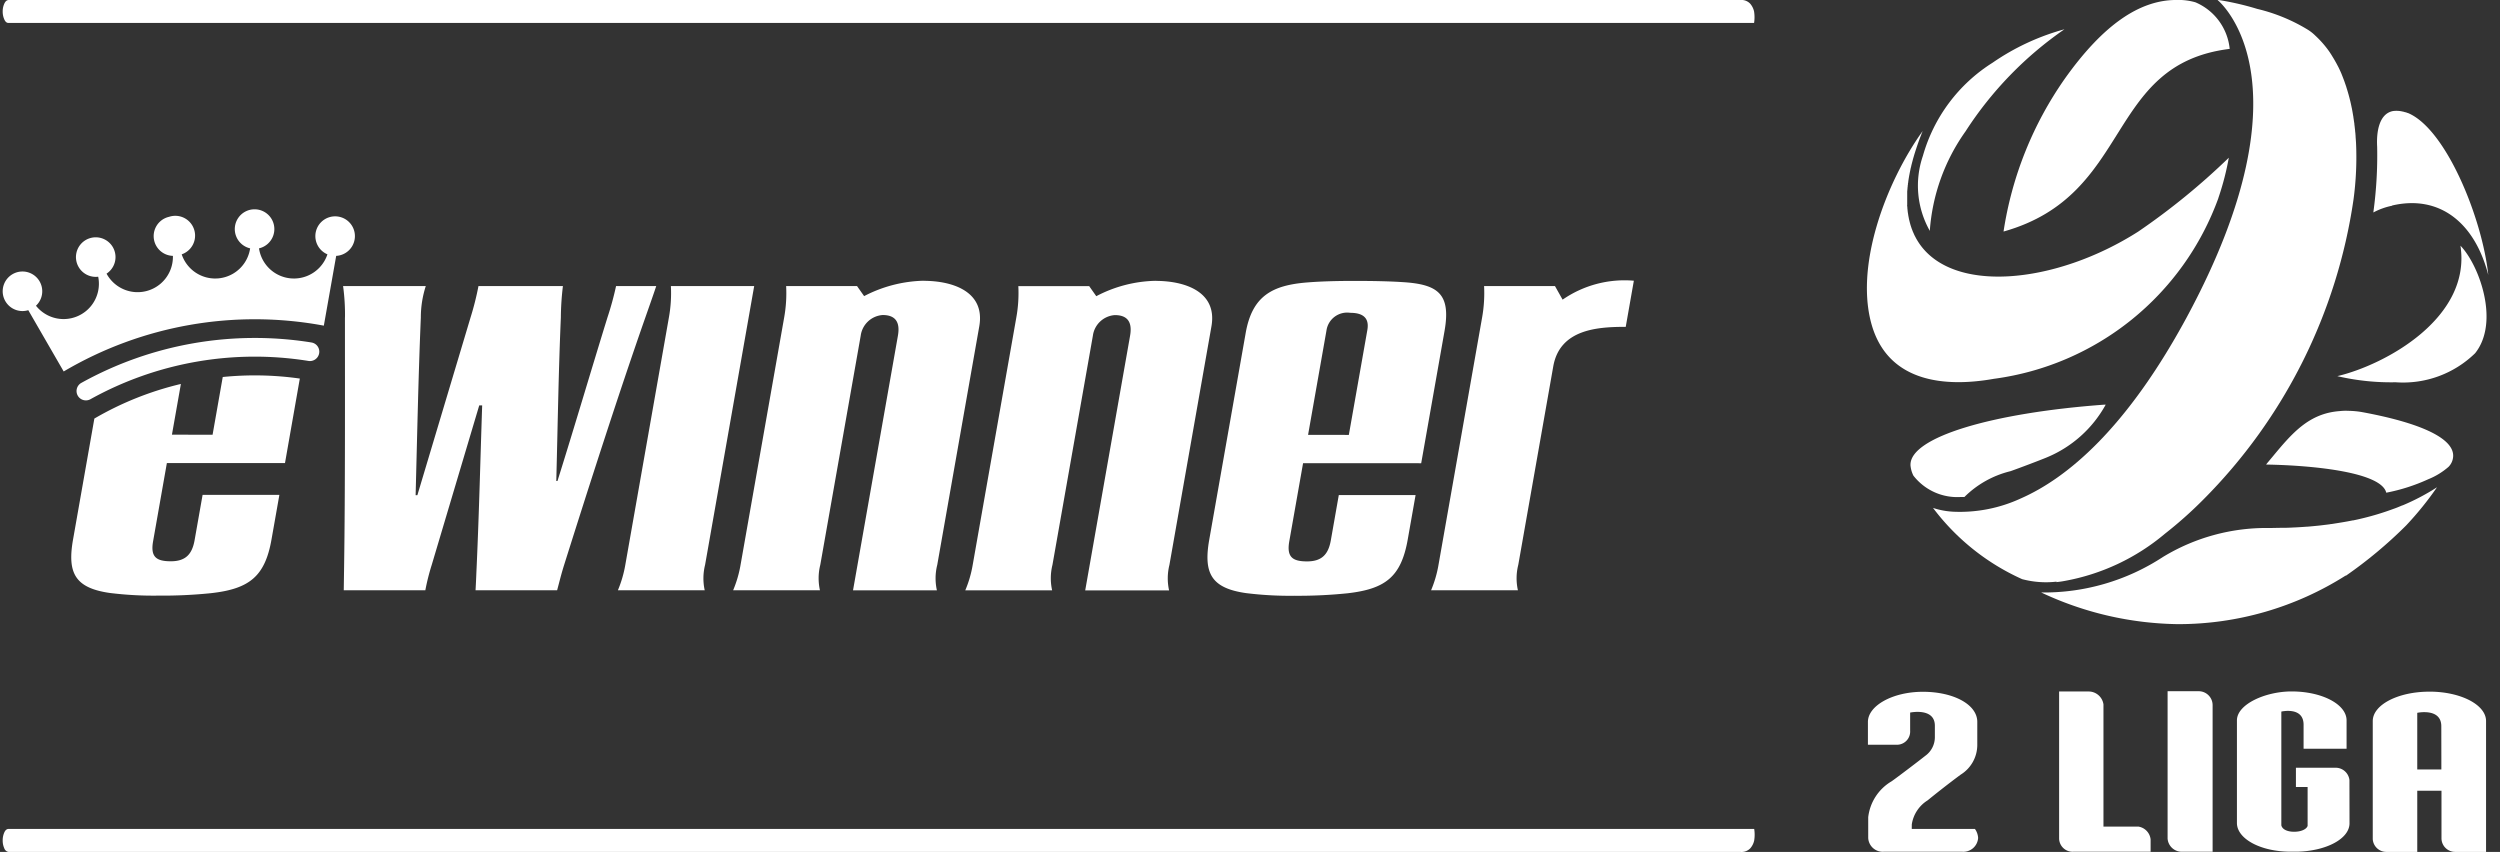
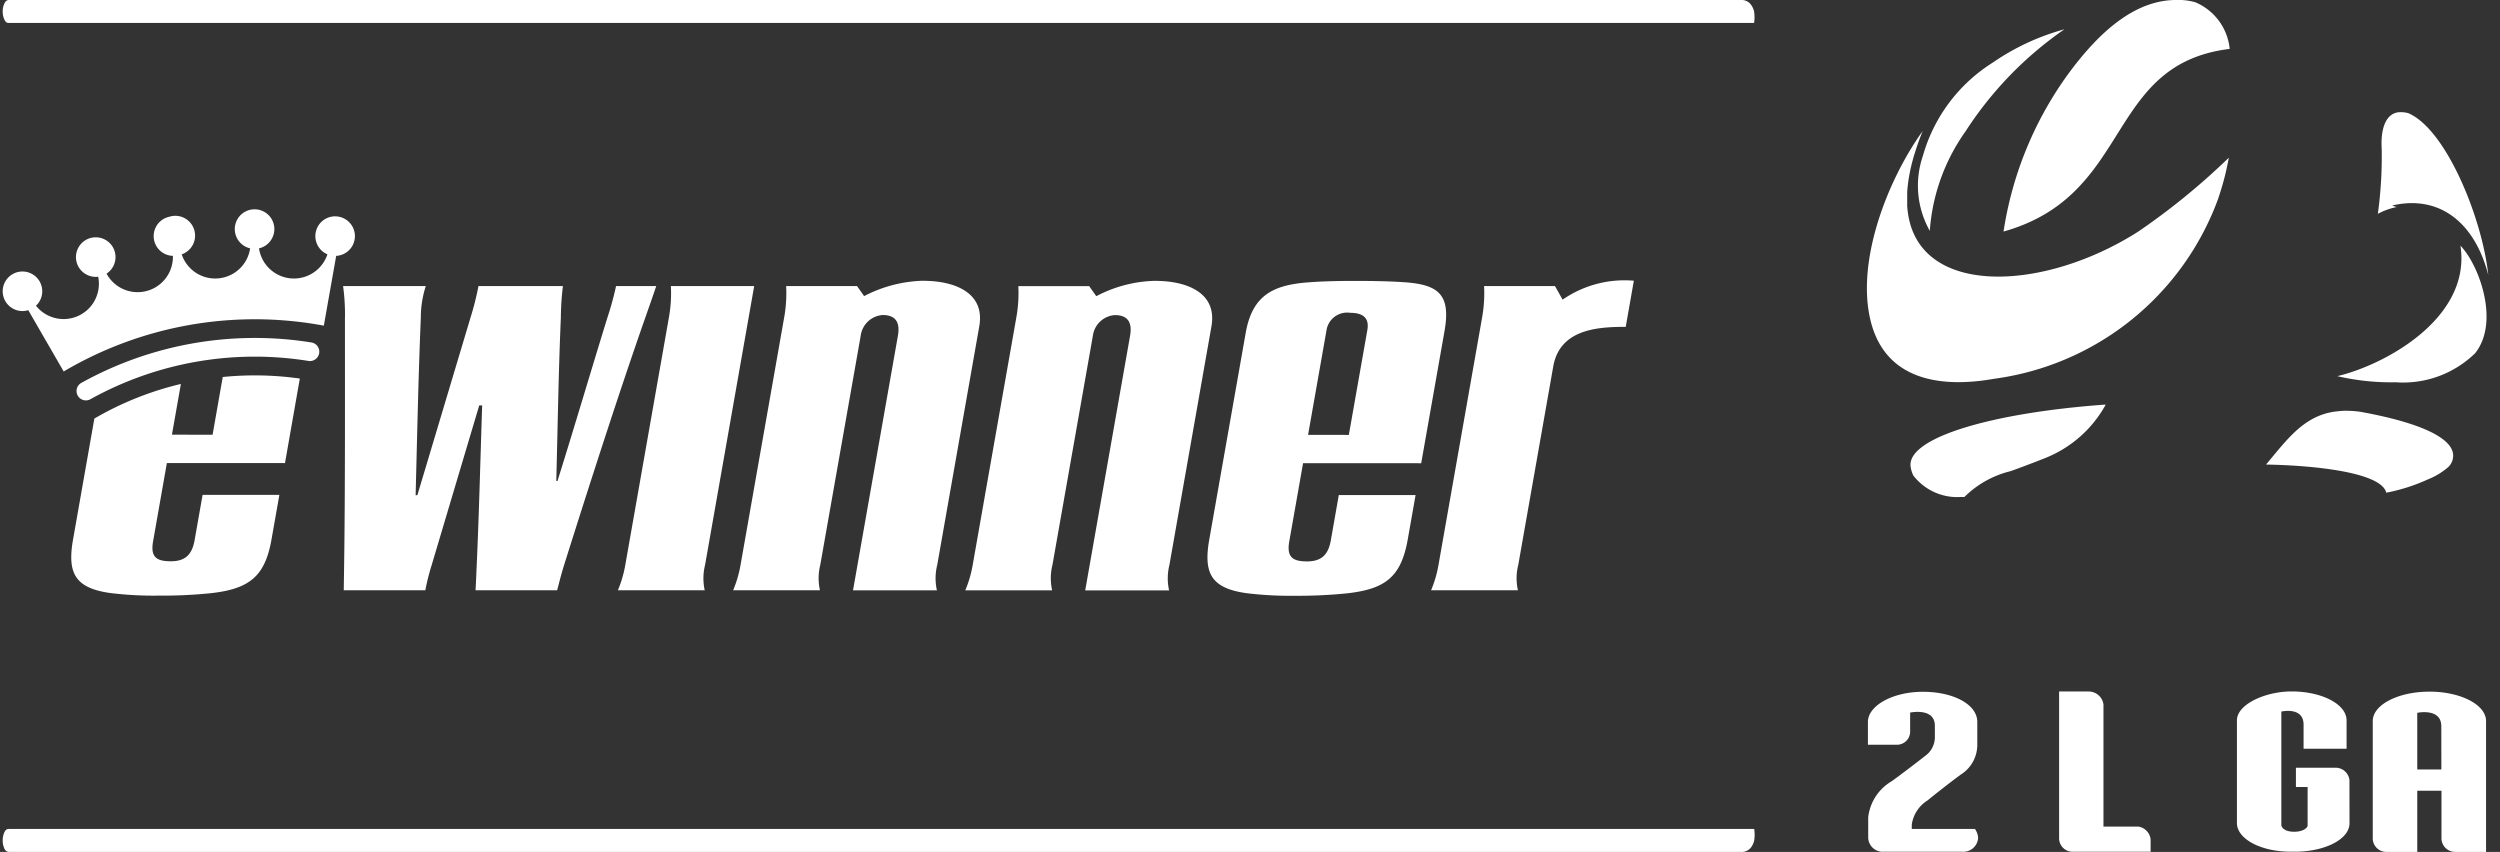
<svg xmlns="http://www.w3.org/2000/svg" width="101.126" height="34.46" viewBox="0 0 101.126 34.46">
  <rect x="0" y="0" width="101.126" height="34.46" fill="#333333" stroke="none" />
  <defs>
    <clipPath id="a">
      <rect width="101.126" height="34.46" fill="none" />
    </clipPath>
  </defs>
  <g transform="translate(-164.806 -253.721)">
    <g transform="translate(164.806 253.721)" clip-path="url(#a)">
      <path d="M171.813,276.074a.8.8,0,0,1,.519,1.515h0a1.428,1.428,0,0,0,2.768-.242.8.8,0,1,1,.359,0,1.428,1.428,0,0,0,2.768.242.8.8,0,1,1,.354.062h0l-.5,2.823a15.209,15.209,0,0,0-10.523,1.853l-1.432-2.479a.8.8,0,1,1,.311-.18h0a1.428,1.428,0,0,0,2.517-1.174.8.8,0,1,1,.338-.124,1.428,1.428,0,0,0,2.684-.719.8.8,0,0,1-.167-1.577m5.771,5.08a14.46,14.46,0,0,0-9.308,1.635.378.378,0,0,0,.369.66,13.692,13.692,0,0,1,8.818-1.548.379.379,0,0,0,.433-.309h0a.376.376,0,0,0-.312-.437" transform="translate(-164.982 -267.301)" fill="#fff" />
      <path d="M252.837,285.165l.328-1.864a4.4,4.4,0,0,0-2.882.766l-.309-.55h-2.867a5.631,5.631,0,0,1-.079,1.266l-1.765,10.011a4.677,4.677,0,0,1-.3,1.028h3.512a2.214,2.214,0,0,1,.015-1.028l1.415-8.027c.266-1.509,1.8-1.6,2.934-1.6m-51.811-.383c0,2.94.011,7.066-.033,10.011l-.015,1.028h3.3a9.031,9.031,0,0,1,.259-1.028l1.921-6.45h.119c-.072,2.148-.124,4.3-.22,6.45-.019.407-.026.643-.048,1.028h3.3c.139-.525.163-.637.284-1.028,1-3.17,2.18-6.854,3.286-10.011.144-.411.32-.907.439-1.266h-1.625a12.443,12.443,0,0,1-.347,1.266c-.669,2.162-1.348,4.471-2.023,6.619h-.048c.058-2.2.09-4.416.185-6.619a11.183,11.183,0,0,1,.083-1.266h-3.416a11.417,11.417,0,0,1-.319,1.266l-2.152,7.192h-.071c.061-2.324.112-4.861.211-7.192a4.146,4.146,0,0,1,.2-1.266h-3.345a8.494,8.494,0,0,1,.077,1.266m16.552-1.266h-3.369a5.542,5.542,0,0,1-.08,1.266l-1.764,10.011a4.745,4.745,0,0,1-.3,1.028h3.512a2.25,2.25,0,0,1,.015-1.028Zm6.847-.216a5.457,5.457,0,0,0-2.4.622l-.287-.407h-2.867a5.584,5.584,0,0,1-.079,1.266l-1.765,10.011a4.7,4.7,0,0,1-.3,1.028h3.511a2.234,2.234,0,0,1,.014-1.028l1.635-9.269a.965.965,0,0,1,.888-.836q.765,0,.617.836l-1.816,10.3h3.393a2.224,2.224,0,0,1,.014-1.028l1.7-9.651c.248-1.409-1.079-1.841-2.256-1.841m9.389,0a5.368,5.368,0,0,0-2.4.622l-.287-.407h-2.866a5.542,5.542,0,0,1-.081,1.266l-1.765,10.011a4.619,4.619,0,0,1-.3,1.028h3.513a2.244,2.244,0,0,1,.013-1.028l1.635-9.269a.964.964,0,0,1,.888-.836q.765,0,.617.836l-1.815,10.3h3.393a2.244,2.244,0,0,1,.013-1.028l1.7-9.651c.249-1.409-1.078-1.841-2.256-1.841m6.165,6.229.744-4.221a.845.845,0,0,1,.964-.716q.812,0,.69.693l-.749,4.245Zm4.576,1.147.943-5.344c.266-1.507-.258-1.894-1.694-1.982q-.767-.05-1.985-.049c-.734,0-1.355.021-1.863.061-1.426.112-2.235.545-2.5,2.043l-1.474,8.362c-.241,1.365.085,1.96,1.483,2.162a14.366,14.366,0,0,0,1.964.108,19.52,19.52,0,0,0,2.144-.1c1.521-.175,2.168-.651,2.437-2.174l.318-1.8h-3.106l-.321,1.824c-.1.578-.367.86-.964.86s-.828-.184-.718-.813l.558-3.16Z" transform="translate(-187.075 -271.946)" fill="#fff" />
      <path d="M176.394,295.674l.362-2.052a12.814,12.814,0,0,0-3.5,1.4l-.862,4.891c-.241,1.365.086,1.961,1.482,2.163a14.291,14.291,0,0,0,1.964.108,19.27,19.27,0,0,0,2.144-.1c1.548-.175,2.175-.68,2.438-2.174l.318-1.8h-3.106l-.322,1.824c-.1.579-.367.861-.964.861s-.827-.183-.716-.811l.557-3.162h4.778l.6-3.418a12.957,12.957,0,0,0-3.118-.063l-.411,2.335Z" transform="translate(-169.439 -278.091)" fill="#fff" />
      <path d="M417.613,329.229v.521h-.975v-2.29a1.46,1.46,0,0,1,.333-.026c.281.01.64.111.64.57Zm-.484-2.625c-1.266,0-2.291.53-2.291,1.189v4.781a.551.551,0,0,0,.547.512h1.253v-2.475h.98v1.935a.553.553,0,0,0,.552.54h1.251v-5.294c0-.659-1.026-1.189-2.292-1.189" transform="translate(-318.859 -298.626)" fill="#fff" />
      <path d="M405.072,330.326v-.154a.563.563,0,0,0-.556-.5h-1.609v.78h.473v1.573c-.047.141-.272.237-.544.237-.295,0-.485-.106-.519-.261v-4.6s.9-.213.9.532v.97h1.739v-1.147c0-.65-.994-1.17-2.224-1.17-1.064,0-2.211.521-2.211,1.17v4.152c0,.639.958,1.16,2.164,1.16h.273c1.171-.024,2.117-.521,2.117-1.147Z" transform="translate(-310.036 -298.617)" fill="#fff" />
-       <path d="M395.039,327.115a.564.564,0,0,0-.556-.557h-1.265v5.961a.574.574,0,0,0,.544.532h1.277Z" transform="translate(-305.538 -298.598)" fill="#fff" />
      <path d="M384.979,332.052h-1.4v-4.944a.606.606,0,0,0-.6-.522h-1.194v5.962a.548.548,0,0,0,.579.521h3.122v-.5a.587.587,0,0,0-.508-.52" transform="translate(-298.493 -298.615)" fill="#fff" />
      <path d="M363.409,332.166h2.555a.686.686,0,0,1,.13.367.6.6,0,0,1-.638.557h-3.182a.589.589,0,0,1-.626-.557v-.84a1.942,1.942,0,0,1,.946-1.453c.237-.166,1.124-.84,1.36-1.029a.928.928,0,0,0,.39-.746v-.473c0-.744-1-.532-1-.532v.733a.535.535,0,0,1-.508.568h-1.2v-.924c0-.651.993-1.218,2.224-1.218s2.2.509,2.2,1.218v.935a1.414,1.414,0,0,1-.674,1.2c-.556.413-1.017.78-1.337,1.04a1.39,1.39,0,0,0-.638.97Z" transform="translate(-286.078 -298.636)" fill="#fff" />
-       <path d="M415.658,269.215c1.886-.44,3.333.653,3.89,2.81-.241-2.287-1.707-5.91-3.249-6.551l-.009,0-.079-.03-.017,0-.078-.024h-.009a1.077,1.077,0,0,0-.274-.035,1.055,1.055,0,0,0-.14.009c-.557.107-.676.83-.64,1.447a16.957,16.957,0,0,1-.155,2.656,2.759,2.759,0,0,1,.759-.273" transform="translate(-318.896 -260.902)" fill="#fff" />
+       <path d="M415.658,269.215c1.886-.44,3.333.653,3.89,2.81-.241-2.287-1.707-5.91-3.249-6.551h-.009a1.077,1.077,0,0,0-.274-.035,1.055,1.055,0,0,0-.14.009c-.557.107-.676.83-.64,1.447a16.957,16.957,0,0,1-.155,2.656,2.759,2.759,0,0,1,.759-.273" transform="translate(-318.896 -260.902)" fill="#fff" />
      <path d="M416.672,283.962c1.008-1.257.167-3.57-.592-4.352.451,2.928-3.059,4.825-4.981,5.277a9.58,9.58,0,0,0,2.36.248,4.171,4.171,0,0,0,3.214-1.174" transform="translate(-316.554 -269.672)" fill="#fff" />
-       <path d="M392.221,308.647a17.851,17.851,0,0,0,2.443-2.039,13.153,13.153,0,0,0,1.246-1.542,9.014,9.014,0,0,1-1.393.733l-.011,0c-.116.049-.234.1-.355.141a.229.229,0,0,0-.031.011,10.874,10.874,0,0,1-1.172.358l-.042.01c-.129.032-.259.062-.392.088l-.019,0c-.274.057-.557.1-.848.146-.03,0-.061.008-.092.013l-.353.043-.091.01c-.146.015-.295.029-.445.042h-.028c-.138.011-.278.019-.419.027l-.135.006c-.112.007-.224.01-.339.013-.045,0-.092,0-.137,0-.155,0-.311.007-.472.007a8.055,8.055,0,0,0-4.316,1.174,8.789,8.789,0,0,1-4.921,1.434,13.354,13.354,0,0,0,5.537,1.281,12.641,12.641,0,0,0,6.783-1.968" transform="translate(-297.332 -285.356)" fill="#fff" />
      <path d="M406.858,297a2.434,2.434,0,0,0-.289.014c-1.245.094-1.921.889-2.727,1.862-.012.013-.238.285-.249.3,2.051.036,4.672.332,4.862,1.139a7.486,7.486,0,0,0,1.7-.545,2.874,2.874,0,0,0,.818-.5.647.647,0,0,0,.189-.462c-.012-.735-1.435-1.34-3.7-1.756a3.539,3.539,0,0,0-.6-.049" transform="translate(-311.93 -280.385)" fill="#fff" />
      <path d="M366.684,277.567a11.238,11.238,0,0,0,9.059-7.292h0c.007-.023.013-.045.021-.068a10.935,10.935,0,0,0,.406-1.581,27.766,27.766,0,0,1-3.665,2.989c-3.367,2.146-7.6,2.55-8.928.368-.025-.041-.049-.081-.07-.123-.008-.013-.015-.029-.022-.041-.014-.028-.029-.054-.041-.082s-.016-.036-.023-.053-.023-.049-.033-.074-.015-.039-.022-.058-.02-.048-.028-.073l-.02-.06c-.007-.024-.016-.048-.023-.072s-.012-.041-.017-.063a.692.692,0,0,1-.019-.072c-.007-.022-.01-.043-.016-.064s-.012-.048-.016-.072-.008-.043-.013-.066l-.013-.072c0-.021-.006-.045-.01-.067s-.007-.048-.01-.072-.005-.045-.007-.069-.006-.047-.007-.071,0-.047-.006-.069,0-.049,0-.073,0-.047,0-.069,0-.048,0-.073,0-.046,0-.069,0-.049,0-.073,0-.048,0-.071l0-.074c0-.023,0-.046,0-.071s0-.048.005-.073,0-.048.006-.072,0-.048.007-.072,0-.048.008-.072,0-.048.008-.073.006-.048.01-.072.006-.048.01-.072.008-.048.012-.073.008-.046.012-.07.009-.048.014-.073.008-.046.013-.07.01-.048.015-.072.01-.046.014-.07.011-.048.018-.073.01-.045.015-.068.012-.048.018-.072.012-.046.018-.069l.019-.072c.005-.021.012-.044.018-.068s.014-.047.021-.071.012-.044.019-.066.014-.049.022-.072.014-.043.02-.064l.023-.072c.007-.022.015-.041.021-.062s.016-.049.024-.073l.02-.059.025-.073.02-.056.026-.074.02-.053c.008-.024.018-.049.028-.074l.019-.048c.01-.026.02-.053.03-.078a.028.028,0,0,0,0-.008l.041-.089v-.013c-1.47,2.053-2.8,5.516-2.016,7.958.724,2.218,2.977,2.4,4.922,2.052" transform="translate(-286.014 -262.246)" fill="#fff" />
      <path d="M366.121,298.8a1.158,1.158,0,0,0,.118.427,2.245,2.245,0,0,0,1.91.866h.154a3.971,3.971,0,0,1,1.863-1.044c.307-.107,1.185-.439,1.47-.558a4.825,4.825,0,0,0,2.383-2.134h-.047c-4.542.331-7.874,1.315-7.85,2.442" transform="translate(-288.842 -279.989)" fill="#fff" />
-       <path d="M373.44,277.285l.014,0a3.325,3.325,0,0,0,.331-.047,8.7,8.7,0,0,0,4.056-1.909h0a16.6,16.6,0,0,0,1.546-1.375,21.587,21.587,0,0,0,6.084-12.156,12.759,12.759,0,0,0,.1-2.288c-.005-.076-.01-.154-.017-.233,0-.026,0-.054-.005-.081,0-.054-.01-.108-.015-.164,0-.031-.006-.064-.01-.1-.005-.053-.012-.106-.019-.16,0-.033-.007-.064-.012-.1-.008-.059-.017-.118-.027-.179,0-.028-.008-.055-.012-.081-.014-.087-.029-.175-.046-.262,0-.015-.007-.029-.009-.043-.015-.074-.031-.149-.048-.223-.006-.03-.014-.06-.022-.091-.015-.059-.029-.12-.046-.178-.008-.034-.018-.067-.028-.1-.016-.059-.034-.117-.052-.175-.01-.031-.02-.064-.03-.1-.023-.065-.045-.131-.069-.2-.008-.022-.016-.045-.025-.068-.033-.087-.067-.173-.1-.257-.011-.025-.022-.05-.033-.075-.028-.061-.056-.122-.086-.182-.016-.031-.032-.061-.049-.093-.028-.055-.058-.107-.088-.16-.018-.031-.035-.063-.054-.093-.033-.057-.069-.111-.1-.165-.017-.025-.033-.051-.05-.076l-.019-.03h0a4.075,4.075,0,0,0-.578-.663,1.733,1.733,0,0,0-.32-.249,7.046,7.046,0,0,0-2.028-.83,11.427,11.427,0,0,0-1.613-.368s3.985,3.167-1.245,12.855c-2.446,4.52-4.848,6.5-6.711,7.318h0a5.878,5.878,0,0,1-2.7.535,3.111,3.111,0,0,1-.845-.155,9.258,9.258,0,0,0,3.605,2.882,3.75,3.75,0,0,0,1.4.1" transform="translate(-290.269 -253.739)" fill="#fff" />
      <path d="M367.445,264.967a7.884,7.884,0,0,1,1.447-4.032,14.678,14.678,0,0,1,4-4.128,9.54,9.54,0,0,0-2.906,1.352,6.561,6.561,0,0,0-2.821,3.772,3.716,3.716,0,0,0,.284,3.036" transform="translate(-289.384 -255.623)" fill="#fff" />
      <path d="M385.087,255.7a2.291,2.291,0,0,0-1.387-1.886,2.491,2.491,0,0,0-.77-.094c-1.507,0-2.977,1.031-4.5,3.167a14.566,14.566,0,0,0-2.491,6.2c5.265-1.482,4.079-6.76,9.143-7.388" transform="translate(-294.895 -253.721)" fill="#fff" />
      <path d="M165.155,253.872a.745.745,0,0,0-.064.314.774.774,0,0,0,.064.318c.042.1.1.146.173.146h70.607a1.494,1.494,0,0,0,0-.464.715.715,0,0,0-.16-.319.49.49,0,0,0-.4-.146H165.328c-.074.005-.131.057-.173.151" transform="translate(-164.982 -253.721)" fill="#fff" />
      <path d="M165.329,342h70.053a.49.49,0,0,0,.4-.146.7.7,0,0,0,.159-.319,1.485,1.485,0,0,0,0-.465H165.329c-.073,0-.131.049-.174.146a.785.785,0,0,0-.063.319.755.755,0,0,0,.063.315.219.219,0,0,0,.174.15" transform="translate(-164.983 -307.539)" fill="#fff" />
    </g>
  </g>
</svg>